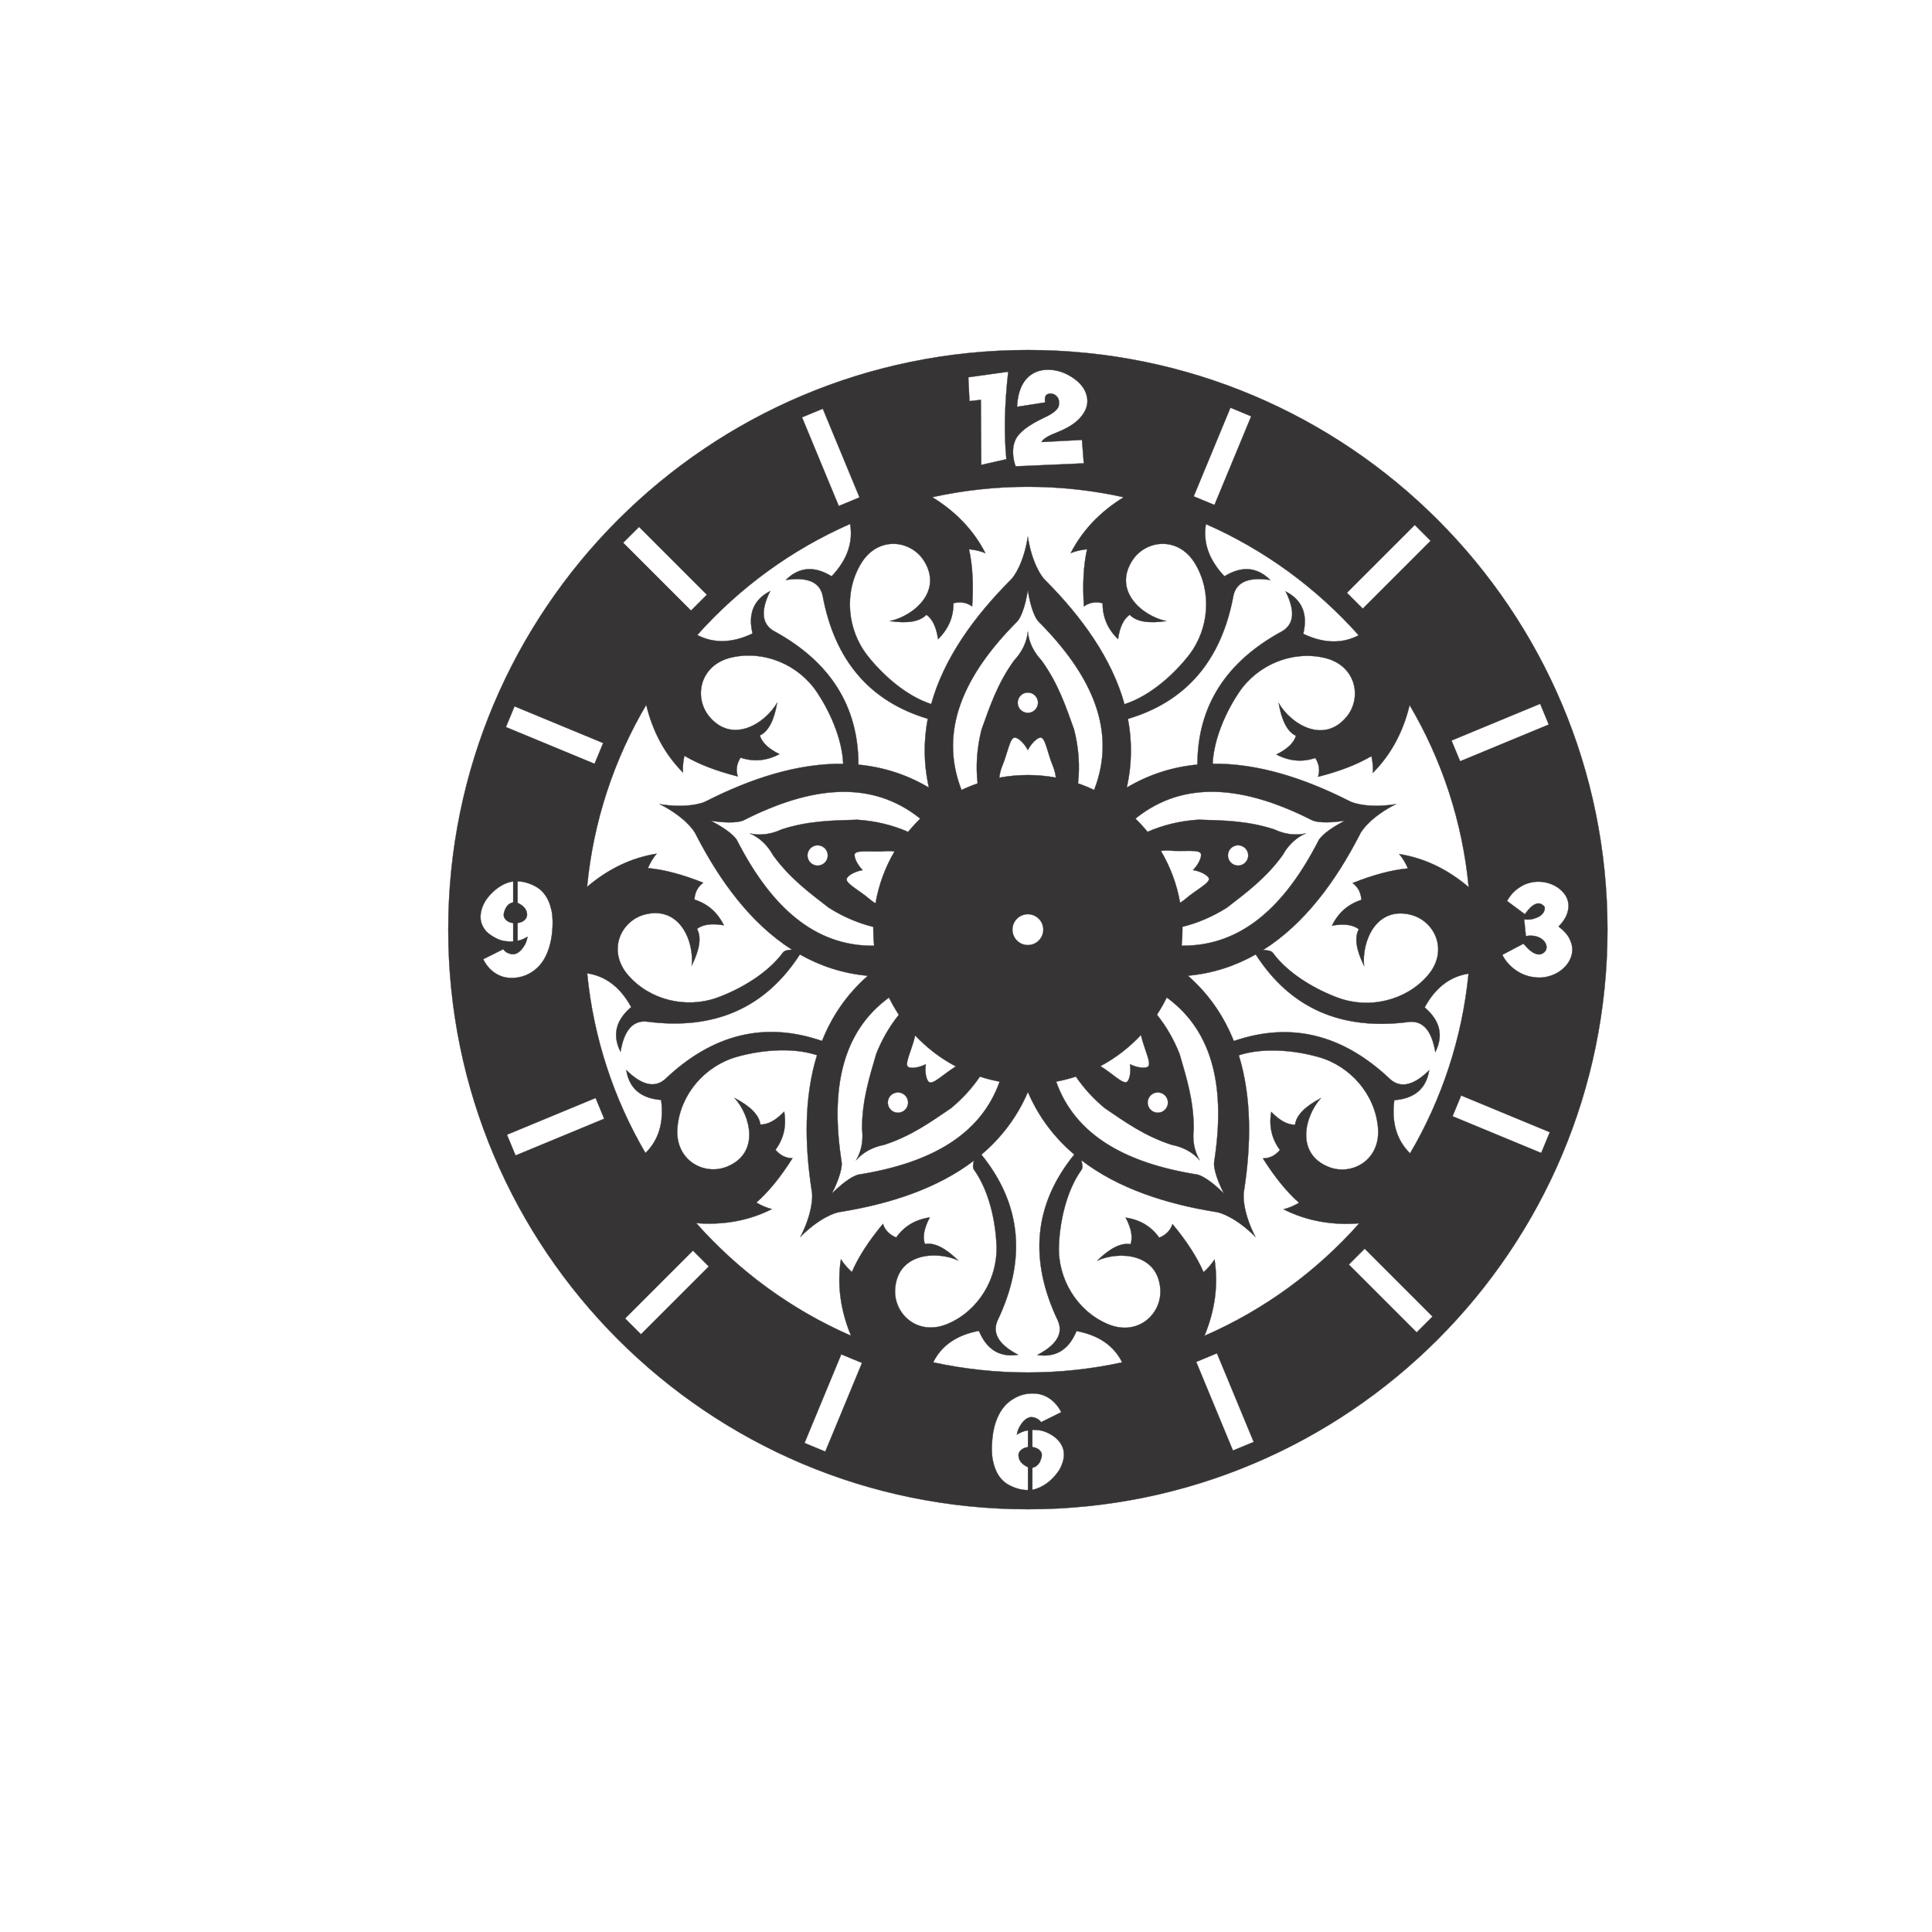
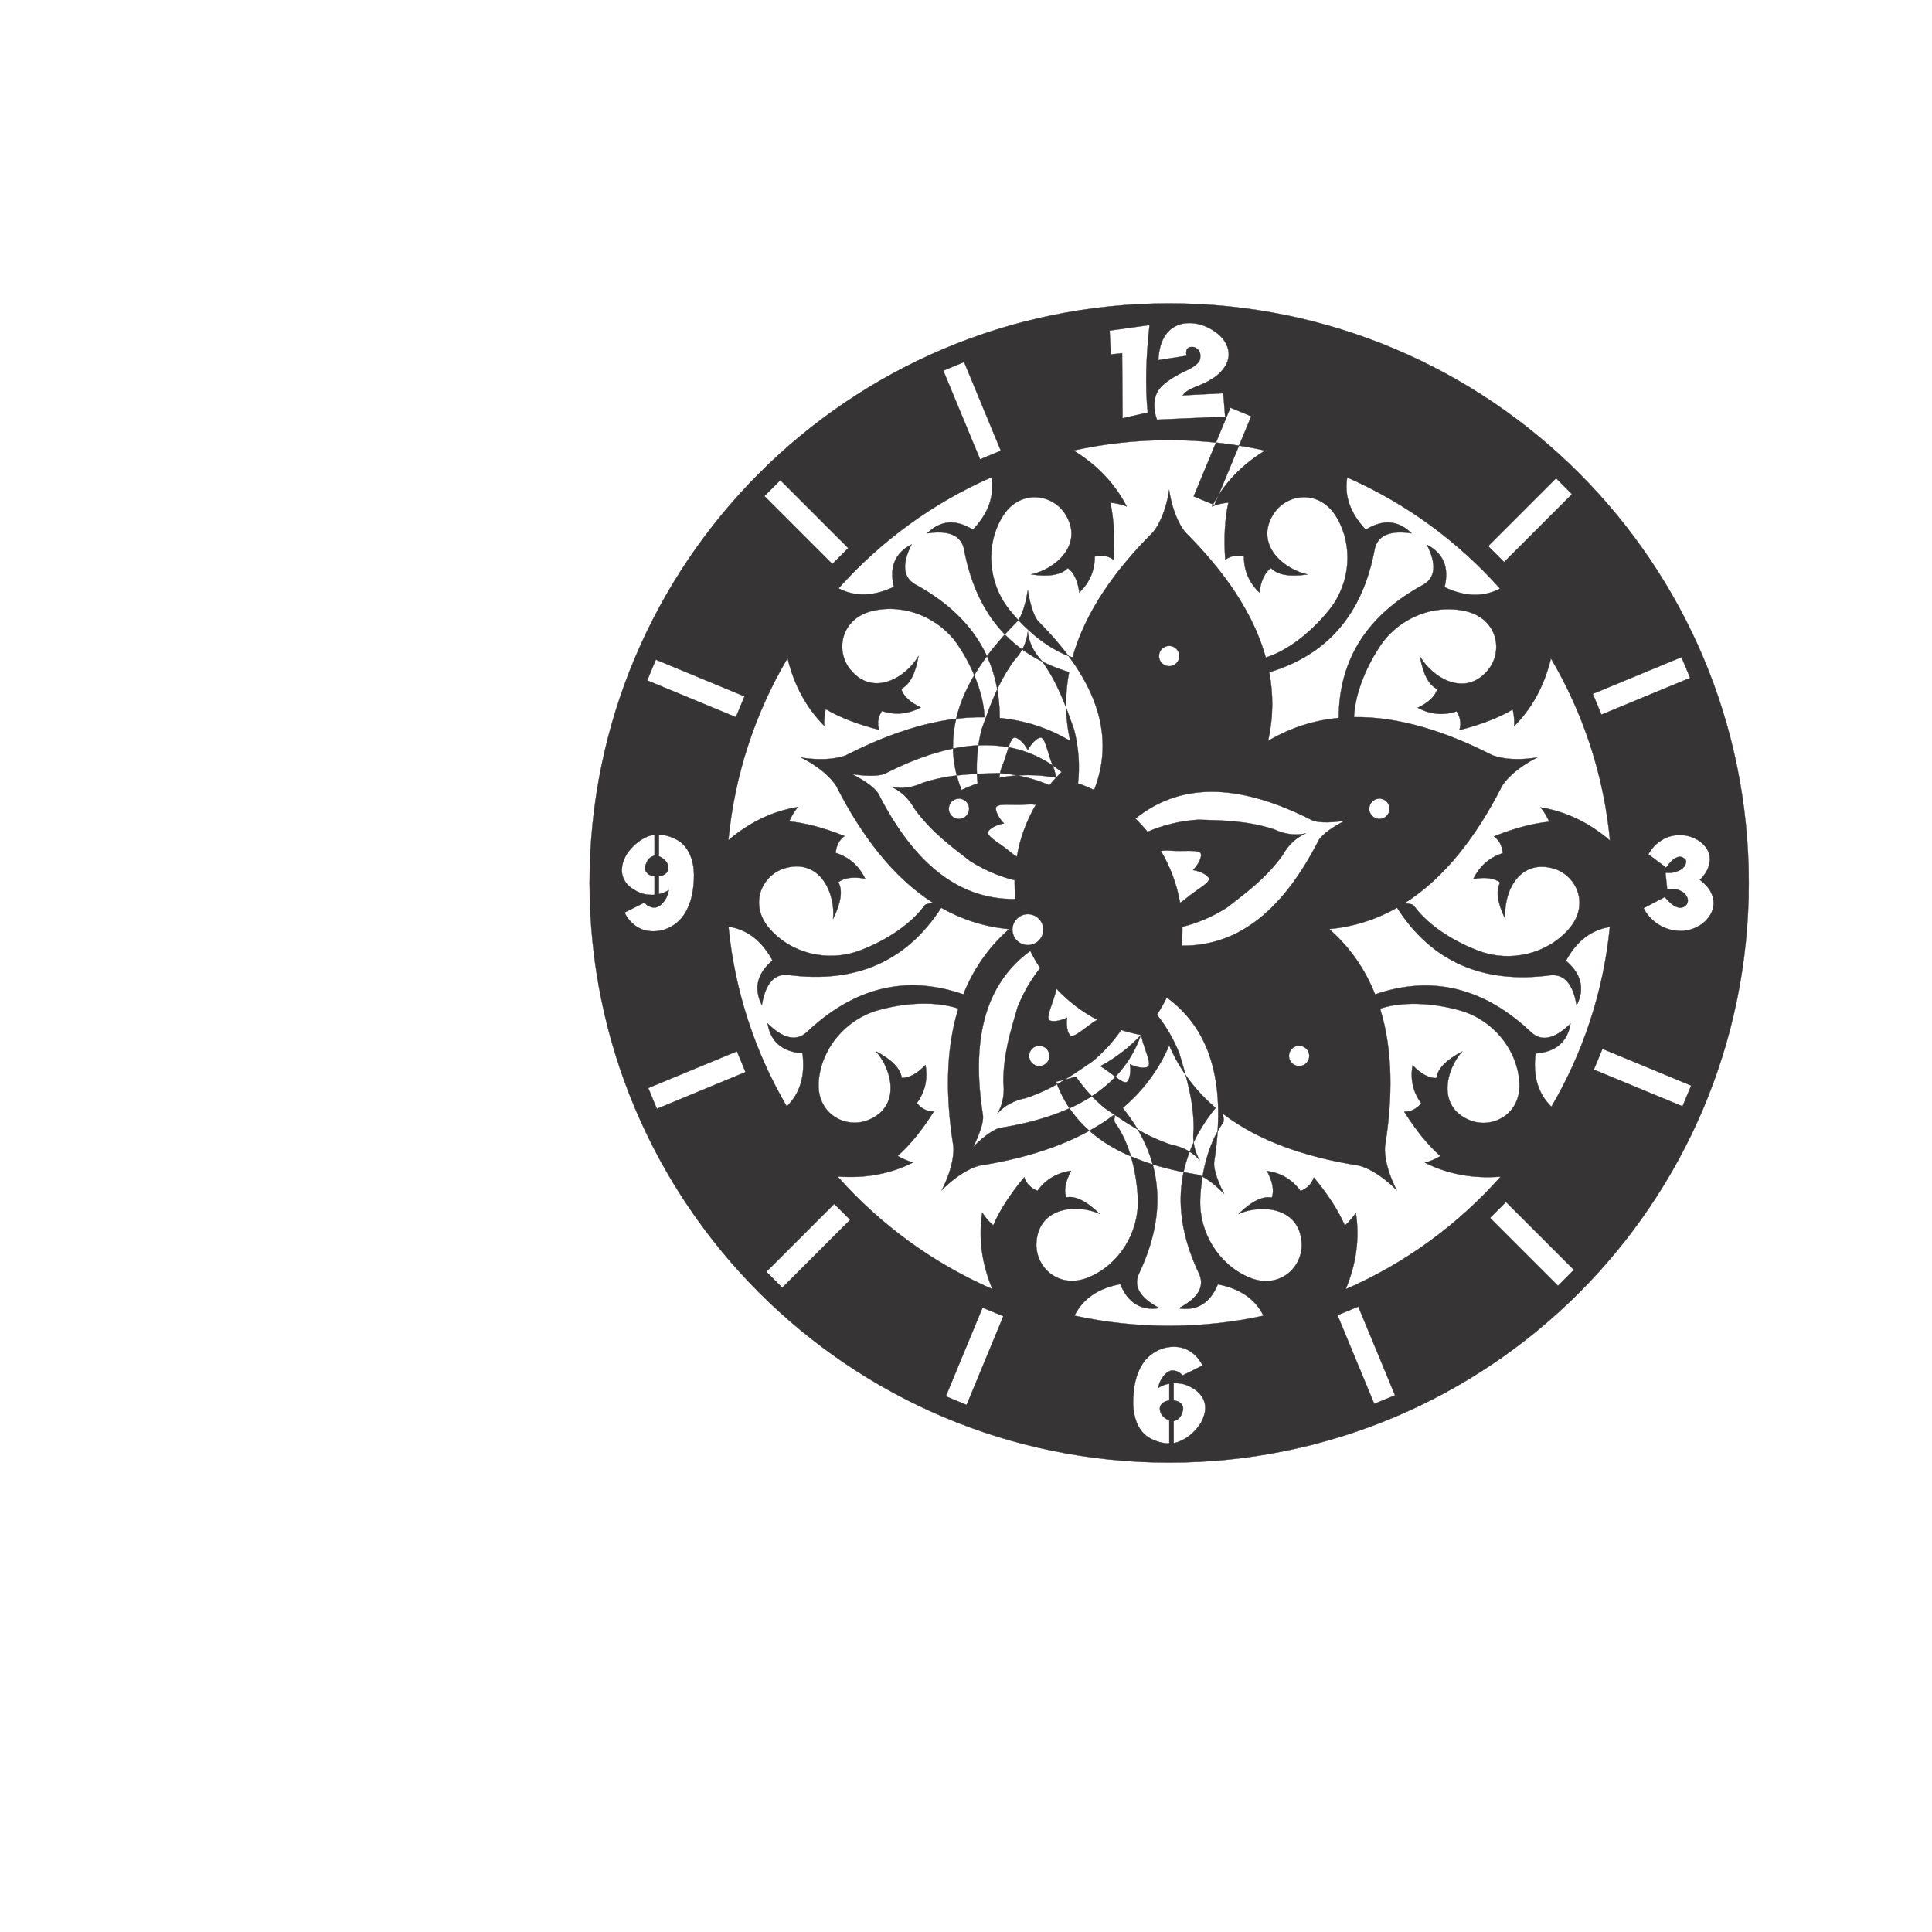
<svg xmlns="http://www.w3.org/2000/svg" xml:space="preserve" width="500mm" height="500mm" version="1.1" style="shape-rendering:geometricPrecision; text-rendering:geometricPrecision; image-rendering:optimizeQuality; fill-rule:evenodd; clip-rule:evenodd" viewBox="0 0 50000 50000">
  <defs>
    <style type="text/css">
   
    .str0 {stroke:#373435;stroke-width:7.62;stroke-miterlimit:22.926}
    .fil0 {fill:#373435}
   
  </style>
  </defs>
  <g id="Слой_x0020_1">
-     <path class="fil0 str0" d="M26600.95 23658.87c220.91,0 400,179.09 400,400 0,220.91 -179.09,400 -400,400 -220.91,0 -400,-179.09 -400,-400 0,-220.91 179.09,-400 400,-400zm5242.44 -13108.38l537.77 222.75 -950.67 2295.12 -537.77 -222.75 950.67 -2295.12zm-5242.44 9508.38c247.7,0 490.08,22.69 725.32,65.79 -13.38,-110.15 -39.76,-212.18 -79.22,-306.07 -132.85,-313.51 -192.74,-731.1 -314.55,-730.65 -89.64,0.33 -243.68,151.75 -332.53,322.86 -89.9,-173.2 -247.6,-324.16 -341.03,-322.86 -124.56,1.7 -187.52,419.95 -319.2,730.65 -39.77,94.62 -65.82,197.56 -78.34,308.79 239.7,-44.82 486.85,-68.51 739.55,-68.51zm1297.92 215.46c143.11,49.07 282.55,106.06 417.82,170.39 595.79,-1527.46 -58.31,-2967.48 -1426.36,-4345.58 -89.38,-76.57 -216.48,-351.1 -290.23,-823.69 -73.75,472.59 -200.85,747.12 -290.23,823.69 -1367.86,1377.96 -2022.51,2818.24 -1426.11,4346.26 135.07,-64.29 274.28,-121.25 417.17,-170.33 -50.35,-458.12 -17.98,-924.15 103.14,-1398.05 211.25,-585.69 404.25,-1180.08 840.55,-1783.1 58.58,-68.91 307.1,-316.05 355.48,-741.36 48.38,425.31 296.97,672.45 355.55,741.36 436.29,603.02 629.3,1197.41 840.48,1783.1 121.08,473.65 153.22,939.42 102.74,1397.31zm1484.91 911.61c111.23,107.76 216.31,221.87 314.46,341.85 407.34,-177.38 845.5,-283.72 1316.12,-313.82 622.31,19.94 1247.23,19.81 1955.58,248.45 83.62,34.33 395.43,194.38 814.92,108.99 -389.48,177.45 -547.77,490.17 -595.17,567.19 -438.65,601.25 -944.38,968.5 -1436.18,1350.34 -369.01,233.66 -753.97,397.83 -1153.49,496.86 0.44,24.33 0.93,48.64 0.93,73.07 0,140.28 -7.29,278.85 -21.39,415.4 1555.41,19.96 2676.59,-1033.63 3536,-2705.27 45.25,-108.6 267.09,-314.23 693.71,-530.45 -472.26,75.91 -772.56,39.75 -873.12,-21.57 -1723.25,-870.05 -3287.31,-1050.67 -4552.37,-31.04zm660.14 836.12c241.11,406.62 412.23,859.61 496.81,1342.38 53.25,-32.19 102.53,-67.72 147.71,-106.7 257.08,-223.27 635.77,-409.22 597.59,-524.95 -27.92,-85.12 -219.56,-184.9 -409.82,-216.41 136.98,-139.07 231.85,-335.8 201.71,-424.13 -40.08,-117.95 -457.35,-48.58 -793.48,-77.81 -78.03,-6.55 -158.21,-3.92 -240.52,7.62zm151.95 3792.35c-75.59,154.45 -160.83,303.29 -254.95,445.78 239.14,298.35 434.94,634.9 584.58,1011.68 173.33,597.99 366.54,1192.31 367.97,1936.62 -6.8,90.16 -62.63,436.16 148.22,808.71 -289.11,-315.6 -635.44,-369.48 -723.38,-390.79 -707.37,-231.39 -1212.9,-598.84 -1728.05,-948.56 -294.92,-244.5 -542.78,-517.19 -746.12,-816.25 -166.02,54.23 -336.79,97.94 -511.57,130.28 497.6,1401.41 1821.3,2108.75 3623.34,2400.87 117.3,9.48 381.44,156.92 718.88,495.86 -218.12,-425.71 -276.57,-722.47 -249.3,-837.02 284,-1836.73 5.69,-3335.57 -1229.62,-4237.18zm-667.73 970.13c-301.58,323.74 -656.19,597.33 -1050,807.09l2.87 1.79c291.8,175.49 585.69,478.2 683.96,406.15 72.31,-52.89 107.95,-265.97 79.18,-456.62 174.57,87.28 390.98,116.7 465.71,60.74 99.78,-74.61 -95.13,-449.96 -171.23,-778.7 -3.17,-13.51 -6.74,-26.99 -10.49,-40.45zm-3657.15 1207.65c-174.64,-32.26 -345.32,-75.8 -511.22,-129.94 -203.56,299.18 -451.67,571.98 -746.76,816.64 -515.14,349.66 -1020.68,717.05 -1728.11,948.43 -87.87,21.38 -434.2,75.19 -723.32,390.86 210.79,-372.48 155.02,-718.55 148.09,-808.71 1.5,-744.31 194.71,-1338.63 368.16,-1936.62 149.52,-376.51 345.31,-712.74 584.37,-1010.82 -94.28,-142.59 -179.7,-291.54 -255.43,-446.12 -1234.48,901.54 -1512.98,2399.84 -1228.92,4236.72 27.27,114.49 -31.32,411.26 -249.43,836.96 337.5,-339.01 601.64,-486.31 719.01,-495.79 1801.85,-292.17 3126.1,-999.46 3623.56,-2401.61zm-1132.97 -393.04c-394.63,-208.1 -750.23,-480.21 -1053.03,-802.54 -3.4,12.39 -6.64,24.78 -9.56,37.2 -76.76,331.75 -273.82,704.82 -174.96,776.02 72.71,52.44 286.31,20.47 458.79,-65.77 -29.1,193 9.8,407.85 86.1,461.66 101.8,71.85 398.57,-229.49 687.69,-403.47l4.97 -3.1zm-2115.49 -3123.2c-14.21,-137.1 -21.58,-276.22 -21.58,-417.08 0,-23.7 0.49,-47.29 0.9,-70.9 -399.7,-99.21 -784.83,-263.64 -1154.05,-497.4 -491.73,-381.9 -997.4,-749.15 -1436.05,-1350.4 -47.46,-77.02 -205.69,-389.74 -595.23,-567.19 419.42,85.39 731.29,-74.6 814.92,-109.06 708.35,-228.57 1333.27,-228.44 1955.57,-248.32 470.34,30.09 908.17,136.54 1315.24,313.95 98.23,-120.2 203.39,-234.53 314.73,-342.5 -1264.78,-1018.83 -2828.37,-838.59 -4551.82,31.63 -100.43,61.32 -400.79,97.35 -873.05,21.44 426.68,216.22 648.46,421.91 693.7,530.58 859.35,1671.4 1980.64,2725.6 3536.72,2705.25zm36.14 -1096.42c82.69,-483.23 252.08,-936.82 491.53,-1344.3 -81.25,-10.71 -160.39,-12.93 -237.38,-6.47 -339.2,29.49 -754.9,-42.63 -792.11,73.36 -27.39,85.39 69.05,278.66 204.32,416.02 -192.55,31.98 -384.83,135.34 -412.43,224.59 -36.87,119 341.43,308.08 596.22,529.33 45.73,39.46 95.73,75.22 149.85,107.47zm13955.1 -9794.58l411.59 411.59 -1756.61 1756.61 -411.59 -411.59 1756.61 -1756.61zm3246.01 4629.02l222.75 537.77 -2295.12 950.67 -222.75 -537.77 2295.12 -950.67zm249.55 11087.34l-222.75 537.77 -2295.12 -950.67 222.75 -537.77 2295.12 950.67zm-3034.46 4770.38l-411.59 411.59 -1756.61 -1756.61 411.59 -411.59 1756.61 1756.61zm-4629.02 3246.01l-537.77 222.75 -950.67 -2295.12 537.77 -222.75 950.67 2295.12zm-11087.34 249.55l-537.77 -222.75 950.67 -2295.12 537.77 222.75 -950.67 2295.12zm-4770.38 -3034.46l-411.59 -411.59 1756.61 -1756.61 411.59 411.59 -1756.61 1756.61zm-3246.01 -4629.02l-222.75 -537.77 2295.12 -950.67 222.75 537.77 -2295.12 950.67zm-249.55 -11087.34l222.75 -537.77 2295.12 950.67 -222.75 537.77 -2295.12 -950.67zm3034.46 -4770.38l411.59 -411.59 1756.61 1756.61 -411.59 411.59 -1756.61 -1756.61zm4629.02 -3246.01l537.77 -222.75 950.67 2295.12 -537.77 222.75 -950.67 -2295.12zm5844.51 7122.73c145.28,0 263.09,117.82 263.09,263.1 0,145.28 -117.81,263.09 -263.09,263.09 -145.28,0 -263.1,-117.81 -263.1,-263.09 0,-145.28 117.82,-263.1 263.1,-263.1zm2502.1 306.12c-329.79,-1195.38 -1117.44,-2272.74 -2035.93,-3198.1 -123.51,-105.85 -364.7,-485.46 -466.63,-1138.82 -101.93,653.36 -343.12,1032.97 -466.63,1138.82 -917.83,924.64 -1703.79,1999.97 -2034.36,3192.41 -5.76,-3.2 -11.71,-6.01 -17.92,-8.04 -667.94,-222.23 -1274.03,-791.58 -1635.72,-1254.62 -522.08,-668.27 -607.53,-1629.51 -167.12,-2368.39 437.54,-734.37 1296.07,-621.85 1637.75,-72.97 487.03,782.43 -266.1,1418.92 -884.94,1554.46 463.69,67.41 777.98,12.62 942.87,-164.37 157.77,109.25 258.65,319.78 302.72,631.46 268.26,-260.29 400.86,-570.2 397.85,-929.74 182.68,-46.09 344.11,-18.69 484.42,82.19 37.92,-576.15 10.52,-1069.19 -82.12,-1479.14 158.15,15.83 299.45,49.04 423.87,99.51 -302.39,-588.63 -760.66,-1071.02 -1374.66,-1446.83 797.01,-175.62 1625,-268.79 2474.84,-268.79 852.19,0 1682.34,93.63 2481.38,270.22 -612.83,375.62 -1070.24,857.49 -1372.24,1445.4 124.42,-50.47 265.71,-83.68 423.87,-99.51 -92.64,409.95 -120.04,902.99 -82.12,1479.14 140.31,-100.88 301.74,-128.28 484.42,-82.19 -3.01,359.54 129.58,669.45 397.85,929.74 44.06,-311.68 144.95,-522.21 302.71,-631.46 164.9,176.99 479.19,231.78 942.88,164.37 -618.84,-135.54 -1371.98,-772.03 -884.95,-1554.46 341.69,-548.88 1200.22,-661.4 1637.76,72.97 440.41,738.88 354.96,1700.12 -167.12,2368.39 -361.69,463.04 -967.78,1032.39 -1635.73,1254.62 -9.48,3.14 -18.5,7.78 -27,13.73zm-8192.69 3828.9c44.92,-138.15 193.4,-213.8 331.55,-168.95 138.16,44.92 213.8,193.4 168.95,331.55 -44.92,138.16 -193.4,213.8 -331.55,168.89 -138.15,-44.86 -213.8,-193.34 -168.95,-331.49zm912.6 -2289.61c-1190.34,-16.94 -2402.52,388.89 -3518.92,952.55 -138.87,84.8 -574.45,196.86 -1227.29,91.92 589.88,298.8 876.38,645.52 938.89,795.7 610.34,1186.95 1413.75,2291.12 2483.6,2970.57 -101.28,5.82 -194.9,17.19 -234.26,70.55 -417.73,566.6 -1146.54,967.06 -1698.69,1167.98 -796.88,290.03 -1737.46,74.27 -2304.06,-572.94 -563.27,-643.03 -190.92,-1424.81 436.68,-1580.15 894.62,-221.39 1267.24,691.61 1204.93,1322.02 207.39,-420.15 252.37,-736.01 135.01,-947.52 152.67,-116.31 384.05,-147.17 694.1,-92.77 -164.64,-335.54 -418.45,-557.45 -761.31,-665.66 12.62,-188.04 88.59,-333.05 227.85,-435.31 -536.19,-214.13 -1013.61,-340.45 -1432.12,-379.02 63.94,-145.54 139.19,-269.64 225.63,-372.35 -652.84,105.66 -1252.92,392.03 -1799.77,859.31 163.52,-1707.9 701.94,-3306.36 1531.97,-4712.08 167.83,698.81 484.74,1282.73 950.52,1751.59 -9.55,-133.97 2.55,-278.59 36.35,-433.88 361.24,214.78 821.72,393.21 1381.39,535.15 -52.63,-164.63 -28.77,-326.58 71.53,-486.11 340.97,113.96 676.7,83.62 1007.14,-91.08 -282.77,-138.21 -451.85,-299.19 -506.97,-483.04 219.23,-102.13 368.49,-384.05 447.67,-845.91 -320.11,546.66 -1158.24,1066.25 -1751.84,361.3 -416.42,-494.62 -258.13,-1345.89 575.49,-1535.04 838.78,-190.52 1726.61,187.78 2200.82,890.77 316.19,468.72 655.98,1182.95 685.66,1863.45zm2218.28 616.29c-587.32,-349.73 -1201.59,-535.15 -1825.59,-594.85 0.06,-1516.79 -732.54,-2671.7 -2197.75,-3464.59 -306.38,-184.57 -334.5,-527.24 -84.41,-1027.87 -428.25,220.21 -580.46,586.09 -456.63,1097.63 -524.69,249.44 -1001.85,262.58 -1431.6,39.43 1089.52,-1221.53 2436.85,-2208.41 3956.46,-2875.04 81.86,479.97 -77.68,931.82 -478.79,1355.56 -448.26,-275.84 -843.3,-244.13 -1185.05,95.13 553.46,-83.16 870.62,49.43 951.5,397.92 308.6,1678.16 1215.97,2742.58 2721.72,3193.65 -108.66,570.52 -109.84,1165.95 30.14,1783.03zm-956.73 8363.14c-117.49,-85.39 -143.52,-249.96 -58.19,-367.51 85.39,-117.5 250.02,-143.58 367.51,-58.19 117.56,85.39 143.58,249.95 58.19,367.51 -85.39,117.49 -249.95,143.58 -367.51,58.19zm-1938.58 -1442.92c-339.59,1093.97 -322,2320.8 -138.41,3508.53 37.72,158.29 9.74,607.14 -291.8,1195.64 466.43,-468.66 884.68,-634.01 1046.83,-647.08 1251.93,-203.01 2486.61,-595.05 3444.52,-1326.41 -24,93.5 -39.03,180.59 -2.09,232.24 409.81,572.35 565.42,1389.24 585.88,1976.5 29.62,847.48 -466.23,1675.34 -1256.9,2014.22 -785.56,336.98 -1414.01,-258.72 -1367.85,-903.58 65.9,-919.27 1049.38,-991.52 1629.64,-737.44 -335.47,-327.11 -621.98,-467.48 -859.38,-421.19 -63.49,-181.18 -21.31,-410.73 126.25,-688.8 -369.99,52.89 -659.51,225.7 -868.34,518.34 -174.96,-70.08 -289.38,-187.18 -343.58,-351.23 -369.34,443.82 -637.01,858.8 -803.02,1244.94 -118.67,-105.79 -213.47,-215.76 -284.41,-329.65 -101.41,654.21 -14.06,1313.91 261.98,1979.17 -1541.44,-672.12 -2906.42,-1673.25 -4005.95,-2914.79 715.34,55.7 1367.53,-65.32 1956.56,-363 -130.31,-32.37 -264.15,-88.53 -401.38,-168.69 315.92,-277.15 627.86,-659.96 935.81,-1148.37 -172.81,-0.85 -319.46,-73.55 -440.22,-218.24 213.8,-289.06 288.66,-617.73 224.65,-986.03 -218.83,226.22 -424.19,337.31 -616.09,332.93 -29.36,-240.08 -251.39,-469.18 -666.18,-687.17 421,473.37 656.18,1431.02 -197.71,1777.74 -599.1,243.22 -1359.82,-170.39 -1282.08,-1021.66 78,-856.63 712.14,-1584.07 1527.26,-1817.88 564.77,-162.02 1389.76,-266.37 2060.84,-53.55 8.11,2.55 16.48,3.99 25.17,4.51zm1314.64 -2051.81c-554.18,485.65 -936.27,1060.03 -1186.03,1687.7 -1477.05,-512.2 -2831.3,-182.35 -4062.9,989.62 -270.23,234.33 -604.79,155.22 -1003.68,-237.33 77.08,475.32 378.04,733.12 902.86,773.46 75.12,576.67 -60.15,1034.81 -405.89,1374.66 -814.21,-1390.41 -1344.19,-2967.62 -1509.08,-4651.99 481.01,70.94 860.88,362.21 1139.6,874.02 -400.85,341.1 -492.78,726.59 -275.71,1156.48 91.92,-552.08 316.05,-812.76 672.45,-781.97 1749.36,232.7 3072.24,-346.39 3968.88,-1737.07 522.93,296.58 1106.86,492.85 1759.5,552.42zm7658.19 3494.27c-117.49,85.39 -282.06,59.24 -367.51,-58.19 -85.33,-117.56 -59.24,-282.19 58.25,-367.51 117.56,-85.46 282.06,-59.3 367.52,58.19 85.32,117.56 59.3,282.12 -58.26,367.51zm-2134.53 1277.56c960.2,737.97 2200.89,1132.36 3457.21,1336.09 162.21,13.07 580.46,178.36 1046.96,647.02 -301.54,-588.44 -329.59,-1037.36 -291.93,-1195.58 183.53,-1186.75 201.11,-2411.29 -136.78,-3503.36 5.1,-0.79 10.13,-1.83 15.04,-3.4 670.95,-212.89 1495.94,-108.41 2060.77,53.55 815.18,233.74 1449.26,961.18 1527.26,1817.81 77.74,851.27 -683.05,1264.88 -1282.08,1021.73 -853.88,-346.79 -618.71,-1304.44 -197.71,-1777.81 -414.78,217.99 -636.82,447.09 -666.18,687.17 -191.89,4.44 -397.19,-106.64 -616.09,-332.93 -64.01,368.23 10.85,696.98 224.65,986.03 -120.69,144.75 -267.41,217.39 -440.22,218.24 308.02,488.41 619.96,871.22 935.88,1148.44 -137.3,80.16 -271.14,136.32 -401.38,168.62 589.75,298.08 1242.78,419.03 1959.24,362.8 -1100.32,1241.02 -2465.75,2241.3 -4007.59,2912.44 275.26,-664.28 362.22,-1323.26 260.94,-1976.62 -71.07,113.96 -165.81,223.86 -284.48,329.59 -165.94,-386.08 -433.61,-801.06 -802.95,-1244.88 -54.21,164.11 -168.69,281.15 -343.65,351.24 -208.83,-292.65 -498.28,-465.39 -868.34,-518.35 147.57,278.07 189.74,507.69 126.25,688.86 -237.4,-46.29 -523.9,94.09 -859.38,421.19 580.33,-254.07 1563.74,-181.82 1629.65,737.38 46.16,644.93 -582.29,1240.62 -1367.86,903.64 -790.6,-338.87 -1286.45,-1166.8 -1256.97,-2014.28 20.47,-587.2 176.14,-1404.02 585.96,-1976.5 39.03,-54.53 20,-148.68 -6.22,-248.13zm-1381.91 -1764.07c283.56,660.75 698.08,1191.85 1201,1618.08 -1042.06,1281.29 -1182.69,2716.81 -421.71,4306.58 139.39,329.46 -39.23,623.15 -535.87,881.22 475.91,73.55 814.07,-132.99 1014.6,-619.63 571.89,106.77 965.95,377.25 1182.3,811.46 -786.74,170.71 -1603.36,261.46 -2441.3,261.46 -841.07,0 -1660.96,-90.75 -2450.45,-262.71 215.89,-436.55 610.54,-708.41 1184.2,-815.51 200.52,486.71 538.74,693.25 1014.66,619.63 -496.64,-258.06 -675.33,-551.76 -535.87,-881.15 759.28,-1586.5 620.87,-3019.28 -415.11,-4298.54 504.09,-426.82 919.53,-958.83 1203.55,-1620.89zm5689.74 -6203.57c44.91,138.09 -30.86,286.57 -168.95,331.55 -138.15,44.79 -286.63,-30.86 -331.49,-169.01 -44.98,-138.22 30.73,-286.57 168.89,-331.55 138.21,-44.79 286.63,30.79 331.55,169.01zm-1302.22 -2269.54c-625.57,59.5 -1241.27,245.31 -1829.91,596.02 139.53,-615.7 138.61,-1209.83 30.6,-1779.11 1511.76,-449.37 2422.4,-1514.77 2731.73,-3196.65 80.87,-348.49 398.04,-481.08 951.5,-397.92 -341.75,-339.26 -736.79,-370.97 -1185.05,-95.13 -400.07,-422.63 -559.86,-873.31 -479.44,-1351.9 1519.02,667.88 2865.49,1655.73 3954.17,2878.18 -430.61,224.91 -908.88,212.42 -1434.88,-37.66 123.84,-511.62 -28.37,-877.49 -456.69,-1097.7 250.15,500.7 222.04,843.36 -84.34,1027.81 -1461.75,791.25 -2194.29,1942.49 -2197.69,3454.06zm1698.76 4798.97c1077.56,-679.12 1885.42,-1788.59 2497.92,-2979.72 62.57,-150.24 349.01,-496.96 938.88,-795.76 -652.84,104.94 -1088.48,-7.13 -1227.28,-91.86 -1116.14,-563.53 -2326.75,-968.9 -3515.13,-952.75 32.49,-677.36 370.58,-1386.82 685.2,-1853.12 474.15,-703.05 1361.97,-1081.35 2200.76,-890.83 833.62,189.15 991.91,1040.49 575.55,1535.1 -593.66,704.89 -1431.8,185.3 -1751.91,-361.36 79.18,461.86 228.45,743.85 447.67,845.91 -55.05,183.92 -224.12,344.82 -507.03,483.11 330.44,174.63 666.24,205.04 1007.21,91.01 100.36,159.53 124.16,321.48 71.52,486.11 559.67,-142.01 1020.16,-320.37 1381.46,-535.21 33.8,155.41 45.83,300.04 36.29,433.87 466.37,-469.44 783.54,-1054.15 951.24,-1754.07 829.17,1406.17 1366.61,3004.83 1529.15,4712.87 -546.33,-466.24 -1145.62,-752.09 -1797.67,-857.55 86.43,102.78 161.69,226.87 225.56,372.35 -418.44,38.51 -895.86,164.89 -1432.06,379.02 139.33,102.26 215.24,247.27 227.86,435.31 -342.86,108.21 -596.61,330.12 -761.31,665.72 310.04,-54.46 541.49,-23.6 694.16,92.78 -117.36,211.44 -72.44,527.3 135.02,947.45 -62.31,-630.41 310.3,-1543.41 1204.85,-1322.03 627.67,155.42 999.96,937.19 436.76,1580.16 -566.6,647.21 -1507.25,862.91 -2304.13,573 -552.15,-200.91 -1280.9,-601.38 -1698.69,-1168.04 -41.65,-56.36 -143.97,-65.91 -251.85,-71.47zm-1946.03 664.55c651.33,-59.57 1234.15,-255.26 1756.16,-550.98 896.78,1397.15 2221.48,1979.24 3974.51,1745.96 356.46,-30.79 580.59,229.88 672.51,781.97 217.01,-429.89 125.08,-815.31 -275.78,-1156.41 278.14,-510.63 656.9,-801.78 1136.28,-873.57 -166.4,1684.04 -697.56,3260.93 -1512.88,4650.95 -347.83,-340.12 -484.15,-799.23 -408.77,-1377.4 524.83,-40.28 825.78,-298.15 902.86,-773.54 -398.89,392.62 -733.45,471.8 -1003.61,237.4 -1228.98,-1169.35 -2579.97,-1500.45 -4053.22,-993.08 -249.89,-629.11 -632.71,-1204.86 -1188.06,-1691.3zm-4141.23 -16192.18c8284.22,0 15000,6715.78 15000,15000 0,8284.22 -6715.78,15000 -15000,15000 -8284.22,0 -15000,-6715.78 -15000,-15000 0,-8284.22 6715.78,-15000 15000,-15000zm350.16 28667.82c17.61,-61.7 13.61,-112.18 -10.83,-151.84 -24.85,-39.27 -59.68,-70.11 -105.37,-92.55 -35.88,-17.32 -75.22,-28.17 -117.83,-32.63l0 -445.32c60.35,-2.23 124.91,1.69 193.55,12.01 98.57,14.82 203.53,56.88 314.52,125.79 83.72,54.09 148.23,111.77 193.89,171.88 45.68,60.49 76.94,120.99 94.55,181.48 17.23,60.11 24.06,120.2 20.04,179.1 -3.6,59.3 -13.62,113.38 -29.65,162.66 -16.02,49.67 -33.25,93.74 -51.66,133.41 -18.44,39.27 -34.88,68.92 -49.7,88.55 -56.89,84.12 -118.6,157.84 -185.08,221.95 -66.52,64.11 -134.22,116.58 -203.54,157.05 -68.92,40.86 -135.01,71.71 -197.52,92.55 -34.82,11.76 -67.93,20.19 -99.4,25.39l0 -571.13c5.28,-0.97 10.63,-2.14 16.07,-3.53 29.65,-7.23 57.69,-20.04 84.93,-38.48 27.25,-18.83 52.5,-45.26 75.72,-79.72 23.64,-34.46 42.89,-80.12 57.31,-136.62zm-347.5 -275.24c-27.75,3.61 -54.28,9.6 -79.58,18.03 -48.09,16.03 -88.55,42.47 -121.82,79.33 -33.24,37.25 -47.66,81.72 -42.45,133.41 7.21,81.33 42.45,148.63 105.37,201.53 46.54,39.13 92.64,67.95 138.48,86.3l0 592.38 -22.3 0c-73.73,0 -150.23,-11.22 -229.16,-33.26 -91.36,-24.83 -181.9,-62.9 -271.64,-114.98 -90.14,-51.68 -168.27,-127.4 -235.19,-227.17 -66.49,-99.75 -116.17,-227.96 -149.42,-384.61 -33.26,-156.65 -37.66,-349.76 -13.23,-578.92 14.83,-147.85 40.86,-278.44 77.73,-391.84 36.86,-113.37 80.93,-211.53 131.4,-294.06 50.49,-82.54 105.37,-151.84 164.67,-207.14 58.9,-55.69 119.39,-100.54 181.09,-135.01 138.21,-83.73 290.87,-128.21 458.73,-133.01l36.86 0c157.85,0 300.08,42.87 427.08,129.41 127,86.13 228.77,204.72 305.29,354.97l-521.63 258.81c-24.84,-32.06 -50.09,-56.49 -75.72,-74.12 -26.05,-17.24 -51.28,-29.26 -75.72,-36.87 -29.65,-12.41 -59.3,-18.42 -88.94,-18.42 -10.02,0 -18.43,0 -26.04,0 -24.45,0 -54.9,9.22 -90.55,27.66 -35.66,18.41 -70.92,46.45 -105.37,83.31 -34.46,36.86 -67.31,83.74 -97.76,140.64 -30.84,56.49 -53.68,122.98 -68.5,199.51 22.02,-14.83 61.7,-35.24 118.19,-60.9 48.05,-21.99 104.67,-38.56 170.13,-49.93l0 434.95zm-282.97 -26923.44c24.68,-482.74 197.53,-787.01 518.56,-911.68 85.63,-31.87 180.02,-47.79 283.16,-47.79 200.75,0 394.32,56.16 580.71,168.86 242.56,144.59 384.74,321.03 426.56,529.32 41.83,191.18 -20.72,377.58 -187.6,559.2 -125.06,137.01 -325.79,260.87 -602.99,371.19 -213.08,80.85 -341.72,161.71 -385.93,242.55l1047.88 -54.96 47.78 606.58 -1764.77 77.26c-17.13,-49.37 -30.68,-94.38 -40.24,-136.21 -46.6,-218.26 -33.45,-404.24 40.24,-558.78 88.4,-186.39 335.73,-375.18 742.79,-566.35 227.82,-105.16 352.88,-208.32 374.79,-308.67 7.55,-56.56 7.55,-104.35 0,-143.39 -9.58,-44.21 -34.26,-83.24 -73.29,-117.5 -39.44,-34.65 -86.04,-51.77 -139.8,-51.77 -120.27,0 -166.87,76.07 -139.79,228.22l-728.06 113.92zm-227.81 -908.08c-95.6,850.31 -111.52,1605.46 -47.81,2264.62l-650.79 146.97 -11.15 -1683.54 -293.92 33.05 -29.48 -617.73 1033.15 -143.37zm-13347.44 14608.78c-86.53,-51.69 -151.85,-107.78 -196.31,-168.27 -44.07,-60.11 -74.93,-121.41 -92.16,-183.1 -17.64,-61.3 -24.04,-121.8 -20.42,-181.1 3.6,-59.29 12.8,-113.39 27.63,-162.67 14.82,-49.26 32.05,-93.74 51.69,-133.01 19.63,-39.67 35.67,-69.32 48.07,-88.95 56.9,-83.72 119,-157.85 186.71,-221.95 68.1,-64.12 135.82,-116.59 203.54,-157.07 67.7,-40.86 133.81,-71.7 197.92,-92.55 47.21,-15.34 90.31,-25.03 129.6,-29.07l0 541.77c-4.93,0.94 -9.94,2.05 -15.01,3.35 -29.66,7.21 -58.5,20.44 -86.96,38.86 -28.44,18.44 -53.69,44.88 -75.73,79.34 -22.03,34.45 -42.05,80.13 -59.28,137.02 -14.82,61.69 -9.61,112.19 14.84,151.45 24.81,39.65 59.28,70.51 103.75,92.54 34.98,17.5 74.52,28.67 118.39,33.14l0 476.58c-68.1,5.12 -142.63,1.54 -223.77,-10.51 -100.15,-14.83 -204.33,-56.5 -312.5,-125.8zm649.75 -1419.84c73.19,0.93 147.48,11.77 222.87,33.18 91.36,24.43 181.09,62.91 270.04,114.6 88.54,51.67 167.07,127.39 234.77,227.56 67.72,99.77 118.2,227.97 151.45,384.63 33.67,156.25 37.67,349.36 13.23,578.53 -17.23,147.85 -44.47,278.86 -81.34,392.25 -37.24,113.37 -80.93,211.13 -131.41,294.07 -50.47,82.53 -105.37,151.44 -164.68,206.75 -58.87,55.68 -118.17,100.54 -177.47,135 -140.63,84.15 -293.29,128.22 -458.34,133.43l-40.89 0c-155.44,0 -297.27,-43.28 -425.47,-129.41 -128.22,-86.55 -229.19,-204.72 -302.89,-355.39l517.64 -258.82c24.44,32.06 49.67,56.9 75.72,74.13 26.04,17.23 52.48,29.65 79.73,36.86 26.84,12.42 55.27,18.42 84.93,18.42 10.02,0 18.44,0 25.65,0 27.25,0 58.9,-9.2 94.55,-27.64 35.67,-18.43 70.91,-46.07 105.37,-83.33 34.46,-36.86 67.3,-83.73 98.17,-140.23 30.43,-56.9 52.07,-123.41 64.48,-199.93 -22.03,14.83 -61.68,35.26 -118.17,61.3 -40.18,18.1 -86.16,32.63 -137.94,43.54l0 -461.93c28.26,-3.71 55.18,-9.84 80.63,-18.33 48.09,-16.02 88.15,-42.46 120.21,-79.32 32.05,-36.85 46.88,-81.34 44.06,-133.01 -7.2,-81.73 -42.47,-148.65 -105.36,-201.93 -46.9,-39.43 -93.37,-68.17 -139.54,-86.39l0 -558.59zm26941.19 1169.63c130.63,98.55 223.58,201.52 279.27,308.9 55.28,107.37 80.52,211.54 75.71,312.51 -4.8,100.96 -34.45,196.72 -88.54,286.46 -54.5,90.14 -125.79,167.86 -214.75,233.19 -88.54,65.3 -189.11,113.78 -301.29,145.83 -112.19,32.05 -227.56,42.07 -345.76,29.66 -78.93,-7.22 -151.84,-21.64 -218.36,-42.48 -66.49,-20.83 -127.4,-46.08 -183.1,-75.72 -55.28,-29.65 -105.37,-61.7 -149.83,-96.15 -44.07,-34.47 -83.74,-68.92 -118.2,-103.78 -78.92,-78.54 -143.02,-167.47 -192.3,-266.03l547.29 -288.48c29.65,34.47 64.09,72.13 103.75,112.6 39.27,40.86 80.54,75.31 123.82,103.77 43.27,28.44 88.12,47.27 135,57.29 46.88,10.02 92.55,2.4 136.63,-22.04 44.47,-27.25 73.32,-59.3 86.95,-96.16 13.61,-37.26 15.61,-74.92 5.59,-112.98 -10,-38.07 -28.83,-74.52 -57.28,-108.98 -28.44,-34.46 -64.91,-62.9 -108.99,-85.34 -39.65,-22.04 -80.12,-36.86 -122.18,-44.07 -42.08,-7.62 -80.15,-11.22 -114.6,-11.22 -42.05,0 -83.72,3.6 -125.8,11.22l-44.47 -432.71c91.36,9.62 169.08,5.21 233.18,-13.22 64.09,-18.44 115.78,-38.85 155.46,-60.89 44.06,-27.24 81.32,-61.71 110.58,-103.38 24.84,-46.87 36.46,-86.93 35.25,-120.19 -1.2,-33.65 -28.85,-64.9 -83.34,-94.55 -41.66,-22.04 -83.73,-27.25 -125.39,-14.82 -42.08,12.41 -81.35,32.85 -118.61,61.3 -36.86,28.03 -71.3,62.11 -103.36,101.36 -32.05,39.66 -60.5,76.53 -85.33,110.98l-461.96 -343.76c44.08,-78.92 98.56,-153.06 162.66,-221.95 56.5,-56.9 129.41,-111.39 217.96,-164.68 88.93,-52.88 196.32,-88.15 321.72,-105.37 93.75,-12.42 189.9,-8.4 288.47,11.23 98.97,19.63 189.52,53.69 272.05,101.76 82.53,48.07 152.64,107.78 210.73,179.1 58.11,71.71 94.97,152.23 110.99,242.38 16.01,90.14 5.6,187.9 -31.25,294.08 -37.27,105.78 -109.78,214.34 -218.37,325.33z" />
+     <path class="fil0 str0" d="M26600.95 23658.87c220.91,0 400,179.09 400,400 0,220.91 -179.09,400 -400,400 -220.91,0 -400,-179.09 -400,-400 0,-220.91 179.09,-400 400,-400zm5242.44 -13108.38l537.77 222.75 -950.67 2295.12 -537.77 -222.75 950.67 -2295.12zm-5242.44 9508.38c247.7,0 490.08,22.69 725.32,65.79 -13.38,-110.15 -39.76,-212.18 -79.22,-306.07 -132.85,-313.51 -192.74,-731.1 -314.55,-730.65 -89.64,0.33 -243.68,151.75 -332.53,322.86 -89.9,-173.2 -247.6,-324.16 -341.03,-322.86 -124.56,1.7 -187.52,419.95 -319.2,730.65 -39.77,94.62 -65.82,197.56 -78.34,308.79 239.7,-44.82 486.85,-68.51 739.55,-68.51zm1297.92 215.46c143.11,49.07 282.55,106.06 417.82,170.39 595.79,-1527.46 -58.31,-2967.48 -1426.36,-4345.58 -89.38,-76.57 -216.48,-351.1 -290.23,-823.69 -73.75,472.59 -200.85,747.12 -290.23,823.69 -1367.86,1377.96 -2022.51,2818.24 -1426.11,4346.26 135.07,-64.29 274.28,-121.25 417.17,-170.33 -50.35,-458.12 -17.98,-924.15 103.14,-1398.05 211.25,-585.69 404.25,-1180.08 840.55,-1783.1 58.58,-68.91 307.1,-316.05 355.48,-741.36 48.38,425.31 296.97,672.45 355.55,741.36 436.29,603.02 629.3,1197.41 840.48,1783.1 121.08,473.65 153.22,939.42 102.74,1397.31zm1484.91 911.61c111.23,107.76 216.31,221.87 314.46,341.85 407.34,-177.38 845.5,-283.72 1316.12,-313.82 622.31,19.94 1247.23,19.81 1955.58,248.45 83.62,34.33 395.43,194.38 814.92,108.99 -389.48,177.45 -547.77,490.17 -595.17,567.19 -438.65,601.25 -944.38,968.5 -1436.18,1350.34 -369.01,233.66 -753.97,397.83 -1153.49,496.86 0.44,24.33 0.93,48.64 0.93,73.07 0,140.28 -7.29,278.85 -21.39,415.4 1555.41,19.96 2676.59,-1033.63 3536,-2705.27 45.25,-108.6 267.09,-314.23 693.71,-530.45 -472.26,75.91 -772.56,39.75 -873.12,-21.57 -1723.25,-870.05 -3287.31,-1050.67 -4552.37,-31.04zm660.14 836.12c241.11,406.62 412.23,859.61 496.81,1342.38 53.25,-32.19 102.53,-67.72 147.71,-106.7 257.08,-223.27 635.77,-409.22 597.59,-524.95 -27.92,-85.12 -219.56,-184.9 -409.82,-216.41 136.98,-139.07 231.85,-335.8 201.71,-424.13 -40.08,-117.95 -457.35,-48.58 -793.48,-77.81 -78.03,-6.55 -158.21,-3.92 -240.52,7.62zm151.95 3792.35c-75.59,154.45 -160.83,303.29 -254.95,445.78 239.14,298.35 434.94,634.9 584.58,1011.68 173.33,597.99 366.54,1192.31 367.97,1936.62 -6.8,90.16 -62.63,436.16 148.22,808.71 -289.11,-315.6 -635.44,-369.48 -723.38,-390.79 -707.37,-231.39 -1212.9,-598.84 -1728.05,-948.56 -294.92,-244.5 -542.78,-517.19 -746.12,-816.25 -166.02,54.23 -336.79,97.94 -511.57,130.28 497.6,1401.41 1821.3,2108.75 3623.34,2400.87 117.3,9.48 381.44,156.92 718.88,495.86 -218.12,-425.71 -276.57,-722.47 -249.3,-837.02 284,-1836.73 5.69,-3335.57 -1229.62,-4237.18zm-667.73 970.13c-301.58,323.74 -656.19,597.33 -1050,807.09l2.87 1.79c291.8,175.49 585.69,478.2 683.96,406.15 72.31,-52.89 107.95,-265.97 79.18,-456.62 174.57,87.28 390.98,116.7 465.71,60.74 99.78,-74.61 -95.13,-449.96 -171.23,-778.7 -3.17,-13.51 -6.74,-26.99 -10.49,-40.45zc-174.64,-32.26 -345.32,-75.8 -511.22,-129.94 -203.56,299.18 -451.67,571.98 -746.76,816.64 -515.14,349.66 -1020.68,717.05 -1728.11,948.43 -87.87,21.38 -434.2,75.19 -723.32,390.86 210.79,-372.48 155.02,-718.55 148.09,-808.71 1.5,-744.31 194.71,-1338.63 368.16,-1936.62 149.52,-376.51 345.31,-712.74 584.37,-1010.82 -94.28,-142.59 -179.7,-291.54 -255.43,-446.12 -1234.48,901.54 -1512.98,2399.84 -1228.92,4236.72 27.27,114.49 -31.32,411.26 -249.43,836.96 337.5,-339.01 601.64,-486.31 719.01,-495.79 1801.85,-292.17 3126.1,-999.46 3623.56,-2401.61zm-1132.97 -393.04c-394.63,-208.1 -750.23,-480.21 -1053.03,-802.54 -3.4,12.39 -6.64,24.78 -9.56,37.2 -76.76,331.75 -273.82,704.82 -174.96,776.02 72.71,52.44 286.31,20.47 458.79,-65.77 -29.1,193 9.8,407.85 86.1,461.66 101.8,71.85 398.57,-229.49 687.69,-403.47l4.97 -3.1zm-2115.49 -3123.2c-14.21,-137.1 -21.58,-276.22 -21.58,-417.08 0,-23.7 0.49,-47.29 0.9,-70.9 -399.7,-99.21 -784.83,-263.64 -1154.05,-497.4 -491.73,-381.9 -997.4,-749.15 -1436.05,-1350.4 -47.46,-77.02 -205.69,-389.74 -595.23,-567.19 419.42,85.39 731.29,-74.6 814.92,-109.06 708.35,-228.57 1333.27,-228.44 1955.57,-248.32 470.34,30.09 908.17,136.54 1315.24,313.95 98.23,-120.2 203.39,-234.53 314.73,-342.5 -1264.78,-1018.83 -2828.37,-838.59 -4551.82,31.63 -100.43,61.32 -400.79,97.35 -873.05,21.44 426.68,216.22 648.46,421.91 693.7,530.58 859.35,1671.4 1980.64,2725.6 3536.72,2705.25zm36.14 -1096.42c82.69,-483.23 252.08,-936.82 491.53,-1344.3 -81.25,-10.71 -160.39,-12.93 -237.38,-6.47 -339.2,29.49 -754.9,-42.63 -792.11,73.36 -27.39,85.39 69.05,278.66 204.32,416.02 -192.55,31.98 -384.83,135.34 -412.43,224.59 -36.87,119 341.43,308.08 596.22,529.33 45.73,39.46 95.73,75.22 149.85,107.47zm13955.1 -9794.58l411.59 411.59 -1756.61 1756.61 -411.59 -411.59 1756.61 -1756.61zm3246.01 4629.02l222.75 537.77 -2295.12 950.67 -222.75 -537.77 2295.12 -950.67zm249.55 11087.34l-222.75 537.77 -2295.12 -950.67 222.75 -537.77 2295.12 950.67zm-3034.46 4770.38l-411.59 411.59 -1756.61 -1756.61 411.59 -411.59 1756.61 1756.61zm-4629.02 3246.01l-537.77 222.75 -950.67 -2295.12 537.77 -222.75 950.67 2295.12zm-11087.34 249.55l-537.77 -222.75 950.67 -2295.12 537.77 222.75 -950.67 2295.12zm-4770.38 -3034.46l-411.59 -411.59 1756.61 -1756.61 411.59 411.59 -1756.61 1756.61zm-3246.01 -4629.02l-222.75 -537.77 2295.12 -950.67 222.75 537.77 -2295.12 950.67zm-249.55 -11087.34l222.75 -537.77 2295.12 950.67 -222.75 537.77 -2295.12 -950.67zm3034.46 -4770.38l411.59 -411.59 1756.61 1756.61 -411.59 411.59 -1756.61 -1756.61zm4629.02 -3246.01l537.77 -222.75 950.67 2295.12 -537.77 222.75 -950.67 -2295.12zm5844.51 7122.73c145.28,0 263.09,117.82 263.09,263.1 0,145.28 -117.81,263.09 -263.09,263.09 -145.28,0 -263.1,-117.81 -263.1,-263.09 0,-145.28 117.82,-263.1 263.1,-263.1zm2502.1 306.12c-329.79,-1195.38 -1117.44,-2272.74 -2035.93,-3198.1 -123.51,-105.85 -364.7,-485.46 -466.63,-1138.82 -101.93,653.36 -343.12,1032.97 -466.63,1138.82 -917.83,924.64 -1703.79,1999.97 -2034.36,3192.41 -5.76,-3.2 -11.71,-6.01 -17.92,-8.04 -667.94,-222.23 -1274.03,-791.58 -1635.72,-1254.62 -522.08,-668.27 -607.53,-1629.51 -167.12,-2368.39 437.54,-734.37 1296.07,-621.85 1637.75,-72.97 487.03,782.43 -266.1,1418.92 -884.94,1554.46 463.69,67.41 777.98,12.62 942.87,-164.37 157.77,109.25 258.65,319.78 302.72,631.46 268.26,-260.29 400.86,-570.2 397.85,-929.74 182.68,-46.09 344.11,-18.69 484.42,82.19 37.92,-576.15 10.52,-1069.19 -82.12,-1479.14 158.15,15.83 299.45,49.04 423.87,99.51 -302.39,-588.63 -760.66,-1071.02 -1374.66,-1446.83 797.01,-175.62 1625,-268.79 2474.84,-268.79 852.19,0 1682.34,93.63 2481.38,270.22 -612.83,375.62 -1070.24,857.49 -1372.24,1445.4 124.42,-50.47 265.71,-83.68 423.87,-99.51 -92.64,409.95 -120.04,902.99 -82.12,1479.14 140.31,-100.88 301.74,-128.28 484.42,-82.19 -3.01,359.54 129.58,669.45 397.85,929.74 44.06,-311.68 144.95,-522.21 302.71,-631.46 164.9,176.99 479.19,231.78 942.88,164.37 -618.84,-135.54 -1371.98,-772.03 -884.95,-1554.46 341.69,-548.88 1200.22,-661.4 1637.76,72.97 440.41,738.88 354.96,1700.12 -167.12,2368.39 -361.69,463.04 -967.78,1032.39 -1635.73,1254.62 -9.48,3.14 -18.5,7.78 -27,13.73zm-8192.69 3828.9c44.92,-138.15 193.4,-213.8 331.55,-168.95 138.16,44.92 213.8,193.4 168.95,331.55 -44.92,138.16 -193.4,213.8 -331.55,168.89 -138.15,-44.86 -213.8,-193.34 -168.95,-331.49zm912.6 -2289.61c-1190.34,-16.94 -2402.52,388.89 -3518.92,952.55 -138.87,84.8 -574.45,196.86 -1227.29,91.92 589.88,298.8 876.38,645.52 938.89,795.7 610.34,1186.95 1413.75,2291.12 2483.6,2970.57 -101.28,5.82 -194.9,17.19 -234.26,70.55 -417.73,566.6 -1146.54,967.06 -1698.69,1167.98 -796.88,290.03 -1737.46,74.27 -2304.06,-572.94 -563.27,-643.03 -190.92,-1424.81 436.68,-1580.15 894.62,-221.39 1267.24,691.61 1204.93,1322.02 207.39,-420.15 252.37,-736.01 135.01,-947.52 152.67,-116.31 384.05,-147.17 694.1,-92.77 -164.64,-335.54 -418.45,-557.45 -761.31,-665.66 12.62,-188.04 88.59,-333.05 227.85,-435.31 -536.19,-214.13 -1013.61,-340.45 -1432.12,-379.02 63.94,-145.54 139.19,-269.64 225.63,-372.35 -652.84,105.66 -1252.92,392.03 -1799.77,859.31 163.52,-1707.9 701.94,-3306.36 1531.97,-4712.08 167.83,698.81 484.74,1282.73 950.52,1751.59 -9.55,-133.97 2.55,-278.59 36.35,-433.88 361.24,214.78 821.72,393.21 1381.39,535.15 -52.63,-164.63 -28.77,-326.58 71.53,-486.11 340.97,113.96 676.7,83.62 1007.14,-91.08 -282.77,-138.21 -451.85,-299.19 -506.97,-483.04 219.23,-102.13 368.49,-384.05 447.67,-845.91 -320.11,546.66 -1158.24,1066.25 -1751.84,361.3 -416.42,-494.62 -258.13,-1345.89 575.49,-1535.04 838.78,-190.52 1726.61,187.78 2200.82,890.77 316.19,468.72 655.98,1182.95 685.66,1863.45zm2218.28 616.29c-587.32,-349.73 -1201.59,-535.15 -1825.59,-594.85 0.06,-1516.79 -732.54,-2671.7 -2197.75,-3464.59 -306.38,-184.57 -334.5,-527.24 -84.41,-1027.87 -428.25,220.21 -580.46,586.09 -456.63,1097.63 -524.69,249.44 -1001.85,262.58 -1431.6,39.43 1089.52,-1221.53 2436.85,-2208.41 3956.46,-2875.04 81.86,479.97 -77.68,931.82 -478.79,1355.56 -448.26,-275.84 -843.3,-244.13 -1185.05,95.13 553.46,-83.16 870.62,49.43 951.5,397.92 308.6,1678.16 1215.97,2742.58 2721.72,3193.65 -108.66,570.52 -109.84,1165.95 30.14,1783.03zm-956.73 8363.14c-117.49,-85.39 -143.52,-249.96 -58.19,-367.51 85.39,-117.5 250.02,-143.58 367.51,-58.19 117.56,85.39 143.58,249.95 58.19,367.51 -85.39,117.49 -249.95,143.58 -367.51,58.19zm-1938.58 -1442.92c-339.59,1093.97 -322,2320.8 -138.41,3508.53 37.72,158.29 9.74,607.14 -291.8,1195.64 466.43,-468.66 884.68,-634.01 1046.83,-647.08 1251.93,-203.01 2486.61,-595.05 3444.52,-1326.41 -24,93.5 -39.03,180.59 -2.09,232.24 409.81,572.35 565.42,1389.24 585.88,1976.5 29.62,847.48 -466.23,1675.34 -1256.9,2014.22 -785.56,336.98 -1414.01,-258.72 -1367.85,-903.58 65.9,-919.27 1049.38,-991.52 1629.64,-737.44 -335.47,-327.11 -621.98,-467.48 -859.38,-421.19 -63.49,-181.18 -21.31,-410.73 126.25,-688.8 -369.99,52.89 -659.51,225.7 -868.34,518.34 -174.96,-70.08 -289.38,-187.18 -343.58,-351.23 -369.34,443.82 -637.01,858.8 -803.02,1244.94 -118.67,-105.79 -213.47,-215.76 -284.41,-329.65 -101.41,654.21 -14.06,1313.91 261.98,1979.17 -1541.44,-672.12 -2906.42,-1673.25 -4005.95,-2914.79 715.34,55.7 1367.53,-65.32 1956.56,-363 -130.31,-32.37 -264.15,-88.53 -401.38,-168.69 315.92,-277.15 627.86,-659.96 935.81,-1148.37 -172.81,-0.85 -319.46,-73.55 -440.22,-218.24 213.8,-289.06 288.66,-617.73 224.65,-986.03 -218.83,226.22 -424.19,337.31 -616.09,332.93 -29.36,-240.08 -251.39,-469.18 -666.18,-687.17 421,473.37 656.18,1431.02 -197.71,1777.74 -599.1,243.22 -1359.82,-170.39 -1282.08,-1021.66 78,-856.63 712.14,-1584.07 1527.26,-1817.88 564.77,-162.02 1389.76,-266.37 2060.84,-53.55 8.11,2.55 16.48,3.99 25.17,4.51zm1314.64 -2051.81c-554.18,485.65 -936.27,1060.03 -1186.03,1687.7 -1477.05,-512.2 -2831.3,-182.35 -4062.9,989.62 -270.23,234.33 -604.79,155.22 -1003.68,-237.33 77.08,475.32 378.04,733.12 902.86,773.46 75.12,576.67 -60.15,1034.81 -405.89,1374.66 -814.21,-1390.41 -1344.19,-2967.62 -1509.08,-4651.99 481.01,70.94 860.88,362.21 1139.6,874.02 -400.85,341.1 -492.78,726.59 -275.71,1156.48 91.92,-552.08 316.05,-812.76 672.45,-781.97 1749.36,232.7 3072.24,-346.39 3968.88,-1737.07 522.93,296.58 1106.86,492.85 1759.5,552.42zm7658.19 3494.27c-117.49,85.39 -282.06,59.24 -367.51,-58.19 -85.33,-117.56 -59.24,-282.19 58.25,-367.51 117.56,-85.46 282.06,-59.3 367.52,58.19 85.32,117.56 59.3,282.12 -58.26,367.51zm-2134.53 1277.56c960.2,737.97 2200.89,1132.36 3457.21,1336.09 162.21,13.07 580.46,178.36 1046.96,647.02 -301.54,-588.44 -329.59,-1037.36 -291.93,-1195.58 183.53,-1186.75 201.11,-2411.29 -136.78,-3503.36 5.1,-0.79 10.13,-1.83 15.04,-3.4 670.95,-212.89 1495.94,-108.41 2060.77,53.55 815.18,233.74 1449.26,961.18 1527.26,1817.81 77.74,851.27 -683.05,1264.88 -1282.08,1021.73 -853.88,-346.79 -618.71,-1304.44 -197.71,-1777.81 -414.78,217.99 -636.82,447.09 -666.18,687.17 -191.89,4.44 -397.19,-106.64 -616.09,-332.93 -64.01,368.23 10.85,696.98 224.65,986.03 -120.69,144.75 -267.41,217.39 -440.22,218.24 308.02,488.41 619.96,871.22 935.88,1148.44 -137.3,80.16 -271.14,136.32 -401.38,168.62 589.75,298.08 1242.78,419.03 1959.24,362.8 -1100.32,1241.02 -2465.75,2241.3 -4007.59,2912.44 275.26,-664.28 362.22,-1323.26 260.94,-1976.62 -71.07,113.96 -165.81,223.86 -284.48,329.59 -165.94,-386.08 -433.61,-801.06 -802.95,-1244.88 -54.21,164.11 -168.69,281.15 -343.65,351.24 -208.83,-292.65 -498.28,-465.39 -868.34,-518.35 147.57,278.07 189.74,507.69 126.25,688.86 -237.4,-46.29 -523.9,94.09 -859.38,421.19 580.33,-254.07 1563.74,-181.82 1629.65,737.38 46.16,644.93 -582.29,1240.62 -1367.86,903.64 -790.6,-338.87 -1286.45,-1166.8 -1256.97,-2014.28 20.47,-587.2 176.14,-1404.02 585.96,-1976.5 39.03,-54.53 20,-148.68 -6.22,-248.13zm-1381.91 -1764.07c283.56,660.75 698.08,1191.85 1201,1618.08 -1042.06,1281.29 -1182.69,2716.81 -421.71,4306.58 139.39,329.46 -39.23,623.15 -535.87,881.22 475.91,73.55 814.07,-132.99 1014.6,-619.63 571.89,106.77 965.95,377.25 1182.3,811.46 -786.74,170.71 -1603.36,261.46 -2441.3,261.46 -841.07,0 -1660.96,-90.75 -2450.45,-262.71 215.89,-436.55 610.54,-708.41 1184.2,-815.51 200.52,486.71 538.74,693.25 1014.66,619.63 -496.64,-258.06 -675.33,-551.76 -535.87,-881.15 759.28,-1586.5 620.87,-3019.28 -415.11,-4298.54 504.09,-426.82 919.53,-958.83 1203.55,-1620.89zm5689.74 -6203.57c44.91,138.09 -30.86,286.57 -168.95,331.55 -138.15,44.79 -286.63,-30.86 -331.49,-169.01 -44.98,-138.22 30.73,-286.57 168.89,-331.55 138.21,-44.79 286.63,30.79 331.55,169.01zm-1302.22 -2269.54c-625.57,59.5 -1241.27,245.31 -1829.91,596.02 139.53,-615.7 138.61,-1209.83 30.6,-1779.11 1511.76,-449.37 2422.4,-1514.77 2731.73,-3196.65 80.87,-348.49 398.04,-481.08 951.5,-397.92 -341.75,-339.26 -736.79,-370.97 -1185.05,-95.13 -400.07,-422.63 -559.86,-873.31 -479.44,-1351.9 1519.02,667.88 2865.49,1655.73 3954.17,2878.18 -430.61,224.91 -908.88,212.42 -1434.88,-37.66 123.84,-511.62 -28.37,-877.49 -456.69,-1097.7 250.15,500.7 222.04,843.36 -84.34,1027.81 -1461.75,791.25 -2194.29,1942.49 -2197.69,3454.06zm1698.76 4798.97c1077.56,-679.12 1885.42,-1788.59 2497.92,-2979.72 62.57,-150.24 349.01,-496.96 938.88,-795.76 -652.84,104.94 -1088.48,-7.13 -1227.28,-91.86 -1116.14,-563.53 -2326.75,-968.9 -3515.13,-952.75 32.49,-677.36 370.58,-1386.82 685.2,-1853.12 474.15,-703.05 1361.97,-1081.35 2200.76,-890.83 833.62,189.15 991.91,1040.49 575.55,1535.1 -593.66,704.89 -1431.8,185.3 -1751.91,-361.36 79.18,461.86 228.45,743.85 447.67,845.91 -55.05,183.92 -224.12,344.82 -507.03,483.11 330.44,174.63 666.24,205.04 1007.21,91.01 100.36,159.53 124.16,321.48 71.52,486.11 559.67,-142.01 1020.16,-320.37 1381.46,-535.21 33.8,155.41 45.83,300.04 36.29,433.87 466.37,-469.44 783.54,-1054.15 951.24,-1754.07 829.17,1406.17 1366.61,3004.83 1529.15,4712.87 -546.33,-466.24 -1145.62,-752.09 -1797.67,-857.55 86.43,102.78 161.69,226.87 225.56,372.35 -418.44,38.51 -895.86,164.89 -1432.06,379.02 139.33,102.26 215.24,247.27 227.86,435.31 -342.86,108.21 -596.61,330.12 -761.31,665.72 310.04,-54.46 541.49,-23.6 694.16,92.78 -117.36,211.44 -72.44,527.3 135.02,947.45 -62.31,-630.41 310.3,-1543.41 1204.85,-1322.03 627.67,155.42 999.96,937.19 436.76,1580.16 -566.6,647.21 -1507.25,862.91 -2304.13,573 -552.15,-200.91 -1280.9,-601.38 -1698.69,-1168.04 -41.65,-56.36 -143.97,-65.91 -251.85,-71.47zm-1946.03 664.55c651.33,-59.57 1234.15,-255.26 1756.16,-550.98 896.78,1397.15 2221.48,1979.24 3974.51,1745.96 356.46,-30.79 580.59,229.88 672.51,781.97 217.01,-429.89 125.08,-815.31 -275.78,-1156.41 278.14,-510.63 656.9,-801.78 1136.28,-873.57 -166.4,1684.04 -697.56,3260.93 -1512.88,4650.95 -347.83,-340.12 -484.15,-799.23 -408.77,-1377.4 524.83,-40.28 825.78,-298.15 902.86,-773.54 -398.89,392.62 -733.45,471.8 -1003.61,237.4 -1228.98,-1169.35 -2579.97,-1500.45 -4053.22,-993.08 -249.89,-629.11 -632.71,-1204.86 -1188.06,-1691.3zm-4141.23 -16192.18c8284.22,0 15000,6715.78 15000,15000 0,8284.22 -6715.78,15000 -15000,15000 -8284.22,0 -15000,-6715.78 -15000,-15000 0,-8284.22 6715.78,-15000 15000,-15000zm350.16 28667.82c17.61,-61.7 13.61,-112.18 -10.83,-151.84 -24.85,-39.27 -59.68,-70.11 -105.37,-92.55 -35.88,-17.32 -75.22,-28.17 -117.83,-32.63l0 -445.32c60.35,-2.23 124.91,1.69 193.55,12.01 98.57,14.82 203.53,56.88 314.52,125.79 83.72,54.09 148.23,111.77 193.89,171.88 45.68,60.49 76.94,120.99 94.55,181.48 17.23,60.11 24.06,120.2 20.04,179.1 -3.6,59.3 -13.62,113.38 -29.65,162.66 -16.02,49.67 -33.25,93.74 -51.66,133.41 -18.44,39.27 -34.88,68.92 -49.7,88.55 -56.89,84.12 -118.6,157.84 -185.08,221.95 -66.52,64.11 -134.22,116.58 -203.54,157.05 -68.92,40.86 -135.01,71.71 -197.52,92.55 -34.82,11.76 -67.93,20.19 -99.4,25.39l0 -571.13c5.28,-0.97 10.63,-2.14 16.07,-3.53 29.65,-7.23 57.69,-20.04 84.93,-38.48 27.25,-18.83 52.5,-45.26 75.72,-79.72 23.64,-34.46 42.89,-80.12 57.31,-136.62zm-347.5 -275.24c-27.75,3.61 -54.28,9.6 -79.58,18.03 -48.09,16.03 -88.55,42.47 -121.82,79.33 -33.24,37.25 -47.66,81.72 -42.45,133.41 7.21,81.33 42.45,148.63 105.37,201.53 46.54,39.13 92.64,67.95 138.48,86.3l0 592.38 -22.3 0c-73.73,0 -150.23,-11.22 -229.16,-33.26 -91.36,-24.83 -181.9,-62.9 -271.64,-114.98 -90.14,-51.68 -168.27,-127.4 -235.19,-227.17 -66.49,-99.75 -116.17,-227.96 -149.42,-384.61 -33.26,-156.65 -37.66,-349.76 -13.23,-578.92 14.83,-147.85 40.86,-278.44 77.73,-391.84 36.86,-113.37 80.93,-211.53 131.4,-294.06 50.49,-82.54 105.37,-151.84 164.67,-207.14 58.9,-55.69 119.39,-100.54 181.09,-135.01 138.21,-83.73 290.87,-128.21 458.73,-133.01l36.86 0c157.85,0 300.08,42.87 427.08,129.41 127,86.13 228.77,204.72 305.29,354.97l-521.63 258.81c-24.84,-32.06 -50.09,-56.49 -75.72,-74.12 -26.05,-17.24 -51.28,-29.26 -75.72,-36.87 -29.65,-12.41 -59.3,-18.42 -88.94,-18.42 -10.02,0 -18.43,0 -26.04,0 -24.45,0 -54.9,9.22 -90.55,27.66 -35.66,18.41 -70.92,46.45 -105.37,83.31 -34.46,36.86 -67.31,83.74 -97.76,140.64 -30.84,56.49 -53.68,122.98 -68.5,199.51 22.02,-14.83 61.7,-35.24 118.19,-60.9 48.05,-21.99 104.67,-38.56 170.13,-49.93l0 434.95zm-282.97 -26923.44c24.68,-482.74 197.53,-787.01 518.56,-911.68 85.63,-31.87 180.02,-47.79 283.16,-47.79 200.75,0 394.32,56.16 580.71,168.86 242.56,144.59 384.74,321.03 426.56,529.32 41.83,191.18 -20.72,377.58 -187.6,559.2 -125.06,137.01 -325.79,260.87 -602.99,371.19 -213.08,80.85 -341.72,161.71 -385.93,242.55l1047.88 -54.96 47.78 606.58 -1764.77 77.26c-17.13,-49.37 -30.68,-94.38 -40.24,-136.21 -46.6,-218.26 -33.45,-404.24 40.24,-558.78 88.4,-186.39 335.73,-375.18 742.79,-566.35 227.82,-105.16 352.88,-208.32 374.79,-308.67 7.55,-56.56 7.55,-104.35 0,-143.39 -9.58,-44.21 -34.26,-83.24 -73.29,-117.5 -39.44,-34.65 -86.04,-51.77 -139.8,-51.77 -120.27,0 -166.87,76.07 -139.79,228.22l-728.06 113.92zm-227.81 -908.08c-95.6,850.31 -111.52,1605.46 -47.81,2264.62l-650.79 146.97 -11.15 -1683.54 -293.92 33.05 -29.48 -617.73 1033.15 -143.37zm-13347.44 14608.78c-86.53,-51.69 -151.85,-107.78 -196.31,-168.27 -44.07,-60.11 -74.93,-121.41 -92.16,-183.1 -17.64,-61.3 -24.04,-121.8 -20.42,-181.1 3.6,-59.29 12.8,-113.39 27.63,-162.67 14.82,-49.26 32.05,-93.74 51.69,-133.01 19.63,-39.67 35.67,-69.32 48.07,-88.95 56.9,-83.72 119,-157.85 186.71,-221.95 68.1,-64.12 135.82,-116.59 203.54,-157.07 67.7,-40.86 133.81,-71.7 197.92,-92.55 47.21,-15.34 90.31,-25.03 129.6,-29.07l0 541.77c-4.93,0.94 -9.94,2.05 -15.01,3.35 -29.66,7.21 -58.5,20.44 -86.96,38.86 -28.44,18.44 -53.69,44.88 -75.73,79.34 -22.03,34.45 -42.05,80.13 -59.28,137.02 -14.82,61.69 -9.61,112.19 14.84,151.45 24.81,39.65 59.28,70.51 103.75,92.54 34.98,17.5 74.52,28.67 118.39,33.14l0 476.58c-68.1,5.12 -142.63,1.54 -223.77,-10.51 -100.15,-14.83 -204.33,-56.5 -312.5,-125.8zm649.75 -1419.84c73.19,0.93 147.48,11.77 222.87,33.18 91.36,24.43 181.09,62.91 270.04,114.6 88.54,51.67 167.07,127.39 234.77,227.56 67.72,99.77 118.2,227.97 151.45,384.63 33.67,156.25 37.67,349.36 13.23,578.53 -17.23,147.85 -44.47,278.86 -81.34,392.25 -37.24,113.37 -80.93,211.13 -131.41,294.07 -50.47,82.53 -105.37,151.44 -164.68,206.75 -58.87,55.68 -118.17,100.54 -177.47,135 -140.63,84.15 -293.29,128.22 -458.34,133.43l-40.89 0c-155.44,0 -297.27,-43.28 -425.47,-129.41 -128.22,-86.55 -229.19,-204.72 -302.89,-355.39l517.64 -258.82c24.44,32.06 49.67,56.9 75.72,74.13 26.04,17.23 52.48,29.65 79.73,36.86 26.84,12.42 55.27,18.42 84.93,18.42 10.02,0 18.44,0 25.65,0 27.25,0 58.9,-9.2 94.55,-27.64 35.67,-18.43 70.91,-46.07 105.37,-83.33 34.46,-36.86 67.3,-83.73 98.17,-140.23 30.43,-56.9 52.07,-123.41 64.48,-199.93 -22.03,14.83 -61.68,35.26 -118.17,61.3 -40.18,18.1 -86.16,32.63 -137.94,43.54l0 -461.93c28.26,-3.71 55.18,-9.84 80.63,-18.33 48.09,-16.02 88.15,-42.46 120.21,-79.32 32.05,-36.85 46.88,-81.34 44.06,-133.01 -7.2,-81.73 -42.47,-148.65 -105.36,-201.93 -46.9,-39.43 -93.37,-68.17 -139.54,-86.39l0 -558.59zm26941.19 1169.63c130.63,98.55 223.58,201.52 279.27,308.9 55.28,107.37 80.52,211.54 75.71,312.51 -4.8,100.96 -34.45,196.72 -88.54,286.46 -54.5,90.14 -125.79,167.86 -214.75,233.19 -88.54,65.3 -189.11,113.78 -301.29,145.83 -112.19,32.05 -227.56,42.07 -345.76,29.66 -78.93,-7.22 -151.84,-21.64 -218.36,-42.48 -66.49,-20.83 -127.4,-46.08 -183.1,-75.72 -55.28,-29.65 -105.37,-61.7 -149.83,-96.15 -44.07,-34.47 -83.74,-68.92 -118.2,-103.78 -78.92,-78.54 -143.02,-167.47 -192.3,-266.03l547.29 -288.48c29.65,34.47 64.09,72.13 103.75,112.6 39.27,40.86 80.54,75.31 123.82,103.77 43.27,28.44 88.12,47.27 135,57.29 46.88,10.02 92.55,2.4 136.63,-22.04 44.47,-27.25 73.32,-59.3 86.95,-96.16 13.61,-37.26 15.61,-74.92 5.59,-112.98 -10,-38.07 -28.83,-74.52 -57.28,-108.98 -28.44,-34.46 -64.91,-62.9 -108.99,-85.34 -39.65,-22.04 -80.12,-36.86 -122.18,-44.07 -42.08,-7.62 -80.15,-11.22 -114.6,-11.22 -42.05,0 -83.72,3.6 -125.8,11.22l-44.47 -432.71c91.36,9.62 169.08,5.21 233.18,-13.22 64.09,-18.44 115.78,-38.85 155.46,-60.89 44.06,-27.24 81.32,-61.71 110.58,-103.38 24.84,-46.87 36.46,-86.93 35.25,-120.19 -1.2,-33.65 -28.85,-64.9 -83.34,-94.55 -41.66,-22.04 -83.73,-27.25 -125.39,-14.82 -42.08,12.41 -81.35,32.85 -118.61,61.3 -36.86,28.03 -71.3,62.11 -103.36,101.36 -32.05,39.66 -60.5,76.53 -85.33,110.98l-461.96 -343.76c44.08,-78.92 98.56,-153.06 162.66,-221.95 56.5,-56.9 129.41,-111.39 217.96,-164.68 88.93,-52.88 196.32,-88.15 321.72,-105.37 93.75,-12.42 189.9,-8.4 288.47,11.23 98.97,19.63 189.52,53.69 272.05,101.76 82.53,48.07 152.64,107.78 210.73,179.1 58.11,71.71 94.97,152.23 110.99,242.38 16.01,90.14 5.6,187.9 -31.25,294.08 -37.27,105.78 -109.78,214.34 -218.37,325.33z" />
  </g>
</svg>